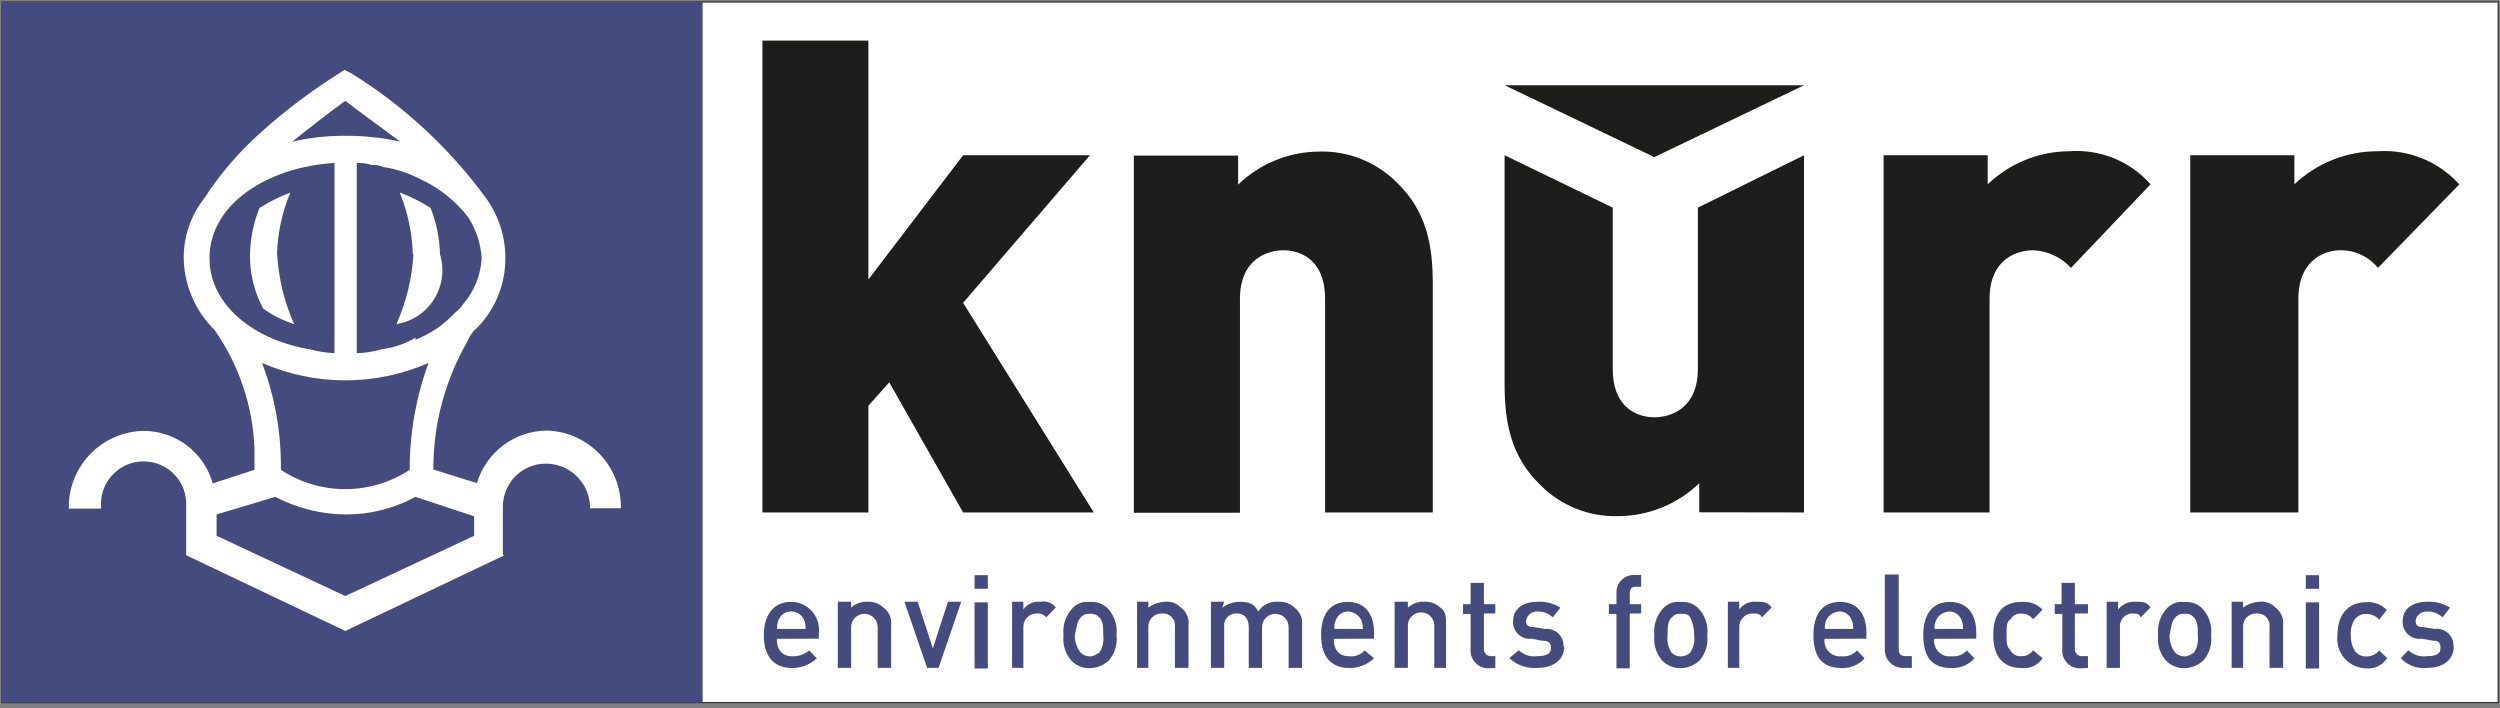
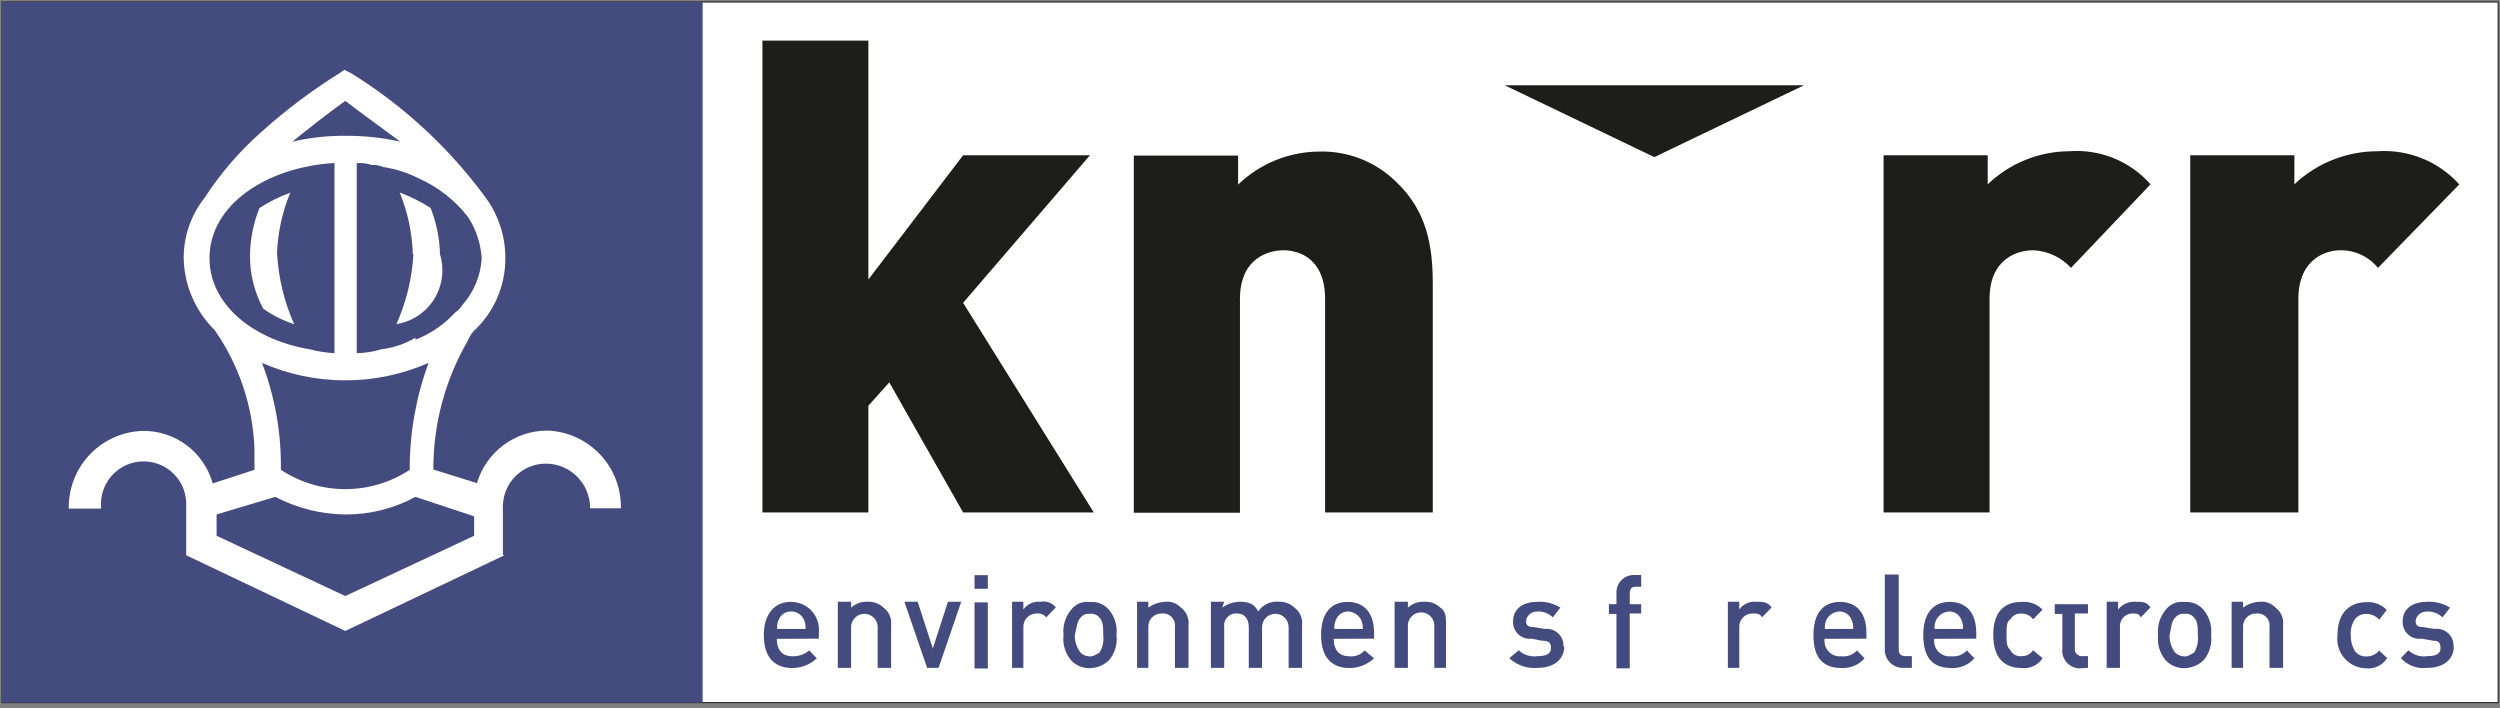
<svg xmlns="http://www.w3.org/2000/svg" width="600" height="170" viewBox="0 0 600 170" fill="none">
  <rect x="0" y="0" width="600" height="170" fill="#808080" stroke="none" />
  <g clip-path="url(#clip0_192_18163)">
    <path fill-rule="evenodd" clip-rule="evenodd" d="M0.482 0.482H599.555V168.632H0.482V0.482Z" fill="white" stroke="#1D1D1B" stroke-width="0.25" stroke-miterlimit="3.86" />
    <path fill-rule="evenodd" clip-rule="evenodd" d="M0.482 0.482H168.632V168.632H0.482V0.482Z" fill="#444B7E" />
    <path fill-rule="evenodd" clip-rule="evenodd" d="M80.275 84.761V39.118C64.368 40.045 50.278 48.907 50.278 61.958C50.278 73.082 60.734 81.535 74.342 83.834C76.282 84.347 78.27 84.658 80.275 84.761ZM121.061 133.26L82.87 151.428L44.679 133.26V121.58C44.764 120.187 44.562 118.791 44.086 117.479C43.611 116.166 42.872 114.965 41.915 113.949C40.958 112.933 39.804 112.123 38.523 111.57C37.241 111.016 35.86 110.731 34.464 110.731C33.069 110.731 31.688 111.016 30.406 111.57C29.125 112.123 27.971 112.933 27.014 113.949C26.057 114.965 25.318 116.166 24.843 117.479C24.367 118.791 24.165 120.187 24.249 121.58V122.062H16.5V121.58C16.536 116.843 18.406 112.304 21.718 108.916C25.03 105.528 29.525 103.555 34.261 103.412C38.058 103.37 41.763 104.583 44.8 106.862C47.837 109.142 50.036 112.36 51.057 116.018L61.068 112.755V107.601C60.673 97.412 57.352 87.552 51.502 79.2C46.867 74.645 44.205 68.455 44.086 61.958C44.063 56.709 45.829 51.609 49.092 47.498C52.894 41.62 57.485 36.293 62.737 31.665C68.501 26.479 74.704 21.802 81.276 17.687L82.648 16.76L84.464 17.687C96.83 25.376 107.625 35.341 116.278 47.053C119.53 51.312 121.289 56.525 121.283 61.884C121.313 65.208 120.641 68.502 119.312 71.549C117.983 74.597 116.027 77.33 113.571 79.57C113.004 80.279 112.542 81.066 112.199 81.906C106.795 91.26 103.968 101.879 104.005 112.681L114.461 115.944C115.543 112.315 117.763 109.13 120.795 106.86C123.826 104.589 127.507 103.355 131.294 103.337C136.023 103.491 140.509 105.467 143.813 108.854C147.117 112.241 148.982 116.775 149.018 121.506V121.988H141.602V121.506C141.507 118.784 140.368 116.202 138.421 114.297C136.475 112.392 133.87 111.309 131.146 111.272C129.786 111.253 128.436 111.502 127.173 112.007C125.91 112.511 124.759 113.261 123.787 114.212C122.816 115.163 122.041 116.298 121.51 117.549C120.978 118.801 120.7 120.146 120.69 121.506V133.185L121.061 133.26ZM82.87 143.048L113.793 128.588V123.916L99.704 119.244C94.543 122.06 88.749 123.515 82.87 123.471C77.016 123.408 71.26 121.959 66.074 119.244L51.984 123.471V128.588L82.87 143.048ZM98.332 112.755C98.299 104.001 99.831 95.312 102.855 87.097C96.555 89.86 89.75 91.287 82.87 91.287C75.99 91.287 69.185 89.86 62.885 87.097C66.005 95.286 67.54 103.993 67.408 112.755C71.998 115.779 77.374 117.39 82.87 117.39C88.366 117.39 93.742 115.779 98.332 112.755ZM82.87 32.592C87.309 32.56 91.738 33.033 96.07 34.001C91.064 30.293 86.504 26.993 82.87 24.212C78.309 27.475 74.231 30.738 70.152 34.001C74.321 33.03 78.59 32.557 82.87 32.592ZM85.614 39.118V84.761C87.612 84.724 89.596 84.412 91.509 83.834C94.404 83.487 97.195 82.54 99.704 81.053V81.535C103.338 80.118 106.598 77.886 109.233 75.01C109.959 74.507 110.576 73.864 111.049 73.119C113.763 70.02 115.368 66.107 115.61 61.995C115.387 58.516 114.291 55.149 112.421 52.207C109.319 48.155 105.253 44.943 100.593 42.863C97.886 41.468 94.967 40.529 91.954 40.082C91.109 39.691 90.176 39.525 89.248 39.6C88.055 39.199 86.793 39.047 85.54 39.155L85.614 39.118ZM99.222 61.031C98.887 66.818 97.505 72.497 95.143 77.79C96.992 77.496 98.756 76.808 100.317 75.773C101.878 74.739 103.198 73.382 104.189 71.793C105.18 70.204 105.819 68.422 106.062 66.565C106.305 64.709 106.147 62.822 105.599 61.031C105.513 57.218 104.747 53.451 103.337 49.908C101.006 48.408 98.52 47.164 95.922 46.2C97.869 50.91 98.937 55.937 99.073 61.031H99.222ZM66.519 61.031C66.853 66.818 68.235 72.497 70.597 77.79C67.948 76.948 65.445 75.697 63.181 74.083C61.019 70.09 59.92 65.608 59.993 61.068C60.078 57.255 60.844 53.488 62.255 49.945C64.582 48.439 67.069 47.196 69.67 46.237C67.711 50.945 66.631 55.971 66.481 61.068L66.519 61.031Z" fill="white" />
    <path fill-rule="evenodd" clip-rule="evenodd" d="M262.513 122.989L231.145 72.674L261.586 37.264H231.145L208.416 67.075V9.752H182.98V122.989H208.416V97.368L213.422 91.769L231.145 122.989H262.513Z" fill="#1D1D1B" />
    <path fill-rule="evenodd" clip-rule="evenodd" d="M343.863 122.988V68.001C343.863 59.139 342.492 50.76 335.224 43.789C332.799 41.359 329.905 39.449 326.718 38.174C323.53 36.899 320.117 36.286 316.685 36.373C309.393 36.401 302.392 39.243 297.145 44.308V37.337H272.117V123.062H297.59V71.746C297.59 61.957 304.412 60.066 308.046 60.066C311.68 60.066 318.02 61.957 318.02 71.746V122.988H343.863Z" fill="#1D1D1B" />
-     <path fill-rule="evenodd" clip-rule="evenodd" d="M432.963 122.989V37.264L407.49 49.833V88.506C407.49 98.294 400.668 100.148 397.034 100.148C393.401 100.148 387.06 98.294 387.06 88.506V49.833L361.105 37.264V92.251C361.105 101.075 362.477 109.492 369.745 116.463C372.168 118.894 375.062 120.806 378.25 122.081C381.438 123.356 384.852 123.968 388.284 123.878C395.572 123.865 402.573 121.035 407.824 115.981V122.951L432.963 122.989Z" fill="#1D1D1B" />
    <path fill-rule="evenodd" clip-rule="evenodd" d="M516.13 44.234C513.708 41.49 510.683 39.346 507.293 37.969C503.902 36.592 500.238 36.02 496.589 36.299C489.301 36.35 482.309 39.189 477.049 44.234V37.263H452.059V122.988H477.494V71.746C477.494 61.957 484.317 60.066 487.95 60.066C489.669 60.134 491.357 60.542 492.917 61.268C494.476 61.994 495.876 63.022 497.034 64.293L516.13 44.234Z" fill="#1D1D1B" />
    <path fill-rule="evenodd" clip-rule="evenodd" d="M590.211 44.234C587.765 41.521 584.737 39.398 581.352 38.023C577.968 36.649 574.316 36.06 570.671 36.299C563.226 36.275 556.057 39.117 550.649 44.234V37.263H525.658V122.988H551.613V71.746C551.613 61.957 558.435 60.066 561.624 60.066C563.36 60.034 565.08 60.398 566.654 61.13C568.229 61.863 569.615 62.944 570.708 64.293L590.249 44.234H590.211Z" fill="#1D1D1B" />
    <path fill-rule="evenodd" clip-rule="evenodd" d="M397.034 37.708L432.963 20.467H361.143L397.034 37.708Z" fill="#1D1D1B" />
    <path fill-rule="evenodd" clip-rule="evenodd" d="M196.514 153.281V151.872C196.621 150.923 196.522 149.962 196.225 149.054C195.929 148.146 195.44 147.312 194.793 146.609C194.147 145.906 193.357 145.35 192.477 144.979C191.596 144.608 190.647 144.43 189.692 144.457C185.984 144.457 183.314 147.275 183.314 152.391C183.314 158.435 186.503 160.326 190.137 160.326C192.328 160.331 194.438 159.495 196.032 157.99L194.215 156.099C193.077 157.058 191.624 157.56 190.137 157.508C187.875 157.508 186.429 156.099 186.429 153.318L196.514 153.281ZM193.326 150.945H186.503C186.437 150.141 186.591 149.333 186.948 148.61C187.181 148.071 187.563 147.611 188.049 147.282C188.536 146.954 189.105 146.771 189.692 146.756C190.348 146.712 191.001 146.865 191.569 147.195C192.138 147.526 192.594 148.018 192.881 148.61C193.238 149.333 193.392 150.141 193.326 150.945Z" fill="#444B7E" />
    <path fill-rule="evenodd" clip-rule="evenodd" d="M213.868 160.289V150.018C213.96 149.222 213.841 148.415 213.522 147.679C213.203 146.944 212.696 146.305 212.051 145.828C211.559 145.357 210.978 144.989 210.341 144.747C209.704 144.505 209.024 144.394 208.343 144.419C207.604 144.364 206.86 144.461 206.159 144.703C205.457 144.945 204.813 145.328 204.265 145.828V144.419H201.076V160.289H204.265V150.5C204.265 149.655 204.601 148.843 205.199 148.245C205.797 147.647 206.608 147.311 207.454 147.311C208.299 147.311 209.11 147.647 209.708 148.245C210.306 148.843 210.642 149.655 210.642 150.5V160.289H213.868Z" fill="#444B7E" />
    <path fill-rule="evenodd" clip-rule="evenodd" d="M230.701 144.42H227.513L223.879 155.618L220.245 144.42H217.057L222.507 160.289H225.251L230.701 144.42Z" fill="#444B7E" />
    <path fill-rule="evenodd" clip-rule="evenodd" d="M237.077 141.305V138.042H233.889V141.305H237.077ZM237.077 160.437V144.568H233.889V160.437H237.077Z" fill="#444B7E" />
    <path fill-rule="evenodd" clip-rule="evenodd" d="M253.431 145.829C253.009 145.267 252.437 144.836 251.781 144.587C251.125 144.337 250.411 144.279 249.723 144.42C248.934 144.337 248.138 144.466 247.415 144.791C246.692 145.117 246.068 145.628 245.607 146.273V144.42H242.9V160.289H245.607V150.5C245.592 150.074 245.664 149.649 245.817 149.251C245.971 148.854 246.205 148.491 246.503 148.186C246.801 147.881 247.158 147.64 247.552 147.477C247.946 147.314 248.369 147.232 248.796 147.238C249.226 147.181 249.664 147.237 250.067 147.399C250.47 147.561 250.824 147.825 251.095 148.164L253.356 145.829H253.431Z" fill="#444B7E" />
    <path fill-rule="evenodd" clip-rule="evenodd" d="M267.963 152.429C268.087 151.345 267.989 150.248 267.677 149.203C267.365 148.158 266.844 147.187 266.147 146.348C265.597 145.688 264.894 145.174 264.098 144.851C263.303 144.527 262.44 144.405 261.586 144.494C260.735 144.364 259.864 144.467 259.067 144.794C258.27 145.121 257.577 145.658 257.062 146.348C256.365 147.187 255.844 148.158 255.532 149.203C255.22 150.248 255.123 151.345 255.246 152.429C255.119 153.507 255.215 154.6 255.527 155.639C255.84 156.679 256.362 157.643 257.062 158.473C257.638 159.092 258.34 159.581 259.12 159.907C259.9 160.234 260.741 160.389 261.586 160.364C263.289 160.325 264.916 159.65 266.147 158.473C266.847 157.643 267.369 156.679 267.682 155.639C267.994 154.6 268.09 153.507 267.963 152.429ZM264.775 152.429C264.964 153.886 264.65 155.364 263.885 156.619C262.958 157.101 262.513 157.546 261.586 157.546C260.742 157.534 259.934 157.203 259.324 156.619C258.406 155.418 257.922 153.941 257.952 152.429C258.434 150.575 258.434 149.166 259.324 148.239C260.214 147.312 260.696 147.312 261.586 147.312C262.017 147.256 262.454 147.311 262.857 147.474C263.26 147.636 263.614 147.9 263.885 148.239C264.775 149.166 264.775 150.575 264.775 152.429Z" fill="#444B7E" />
    <path fill-rule="evenodd" clip-rule="evenodd" d="M285.243 160.29V150.019C285.336 149.223 285.216 148.416 284.897 147.68C284.578 146.945 284.071 146.306 283.427 145.829C282.96 145.324 282.382 144.933 281.738 144.689C281.095 144.444 280.404 144.352 279.719 144.42C278.237 144.468 276.803 144.959 275.603 145.829V144.42H272.896V160.29H275.603V150.501C275.583 150.073 275.65 149.646 275.802 149.246C275.955 148.846 276.187 148.481 276.487 148.175C276.786 147.869 277.145 147.627 277.542 147.466C277.938 147.305 278.364 147.227 278.792 147.238C279.229 147.189 279.672 147.24 280.086 147.388C280.5 147.536 280.876 147.776 281.183 148.091C281.491 148.405 281.722 148.786 281.861 149.204C281.999 149.621 282.04 150.065 281.981 150.501V160.29H285.243Z" fill="#444B7E" />
    <path fill-rule="evenodd" clip-rule="evenodd" d="M312.495 160.289V150.018C312.587 149.222 312.468 148.415 312.149 147.679C311.83 146.944 311.323 146.305 310.679 145.828C310.187 145.357 309.605 144.989 308.968 144.747C308.331 144.505 307.652 144.393 306.971 144.419C306.003 144.315 305.025 144.478 304.142 144.89C303.26 145.301 302.507 145.946 301.965 146.755C301.075 144.901 299.703 144.419 297.442 144.419C295.96 144.467 294.526 144.958 293.326 145.828L293.808 144.419H290.619V160.289H293.808V150.5C293.749 150.064 293.79 149.62 293.928 149.203C294.066 148.785 294.298 148.404 294.605 148.09C294.913 147.775 295.288 147.535 295.702 147.387C296.117 147.239 296.559 147.188 296.997 147.237C298.331 147.237 299.703 148.164 299.703 150.5V160.289H302.892V150.5C302.892 149.654 303.228 148.843 303.826 148.245C304.424 147.647 305.235 147.311 306.081 147.311C306.926 147.311 307.738 147.647 308.336 148.245C308.934 148.843 309.27 149.654 309.27 150.5V160.289H312.495Z" fill="#444B7E" />
    <path fill-rule="evenodd" clip-rule="evenodd" d="M329.774 153.282V151.873C329.774 147.238 327.513 144.457 323.434 144.457C319.355 144.457 317.057 147.275 317.057 152.392C317.057 158.435 320.245 160.327 323.879 160.327C326.069 160.323 328.176 159.488 329.774 157.991L327.513 156.1C327.051 156.612 326.474 157.008 325.829 157.253C325.184 157.498 324.49 157.585 323.805 157.509C321.506 157.509 320.097 156.1 320.097 153.319L329.774 153.282ZM327.068 150.946H320.245C320.179 150.141 320.333 149.334 320.69 148.61C320.923 148.071 321.305 147.611 321.792 147.282C322.278 146.954 322.848 146.771 323.434 146.756C324.075 146.766 324.702 146.942 325.254 147.267C325.807 147.592 326.265 148.055 326.586 148.61C326.971 149.325 327.139 150.137 327.068 150.946Z" fill="#444B7E" />
    <path fill-rule="evenodd" clip-rule="evenodd" d="M347.052 160.289V150.018C347.052 148.164 347.052 146.755 345.68 145.828C345.188 145.357 344.607 144.989 343.97 144.747C343.333 144.505 342.653 144.394 341.972 144.419C341.233 144.364 340.489 144.461 339.788 144.703C339.087 144.945 338.442 145.328 337.894 145.828V144.419H334.705V160.289H337.894V150.5C337.846 150.055 337.892 149.605 338.029 149.179C338.166 148.753 338.392 148.36 338.691 148.027C338.99 147.694 339.356 147.427 339.765 147.245C340.174 147.062 340.616 146.968 341.064 146.968C341.512 146.968 341.954 147.062 342.363 147.245C342.772 147.427 343.138 147.694 343.437 148.027C343.736 148.36 343.962 148.753 344.099 149.179C344.236 149.605 344.282 150.055 344.234 150.5V160.289H347.052Z" fill="#444B7E" />
-     <path fill-rule="evenodd" clip-rule="evenodd" d="M358.88 160.29V157.472H357.953C357.705 157.495 357.455 157.463 357.222 157.378C356.988 157.293 356.776 157.156 356.602 156.979C356.428 156.801 356.296 156.586 356.215 156.351C356.134 156.115 356.108 155.865 356.136 155.618V147.238H358.88V145.013H356.136V139.896H352.948V145.013H351.131V147.349H352.948V155.729C352.892 156.31 352.955 156.896 353.135 157.452C353.315 158.007 353.607 158.519 353.992 158.957C354.378 159.395 354.85 159.749 355.378 159.998C355.906 160.246 356.48 160.383 357.063 160.401L358.88 160.29Z" fill="#444B7E" />
    <path fill-rule="evenodd" clip-rule="evenodd" d="M375.231 155.136C375.262 154.555 375.166 153.975 374.949 153.435C374.733 152.895 374.401 152.408 373.978 152.01C373.554 151.611 373.049 151.309 372.497 151.126C371.945 150.942 371.36 150.881 370.782 150.946L368.075 150.501C366.703 150.501 366.258 150.019 366.258 149.092C366.258 148.165 367.148 146.756 368.965 146.756C369.646 146.73 370.325 146.842 370.962 147.084C371.599 147.326 372.181 147.694 372.673 148.165L374.49 145.829C372.859 144.815 370.957 144.323 369.039 144.42C365.888 144.42 363.144 145.829 363.144 149.092C363.11 149.684 363.209 150.275 363.432 150.824C363.655 151.373 363.996 151.865 364.433 152.266C364.869 152.667 365.389 152.966 365.954 153.142C366.52 153.317 367.118 153.365 367.704 153.282L369.966 153.764C371.783 153.764 372.228 154.209 372.228 155.618C372.228 157.027 370.856 157.472 369.039 157.472C368.228 157.601 367.397 157.541 366.613 157.297C365.828 157.052 365.11 156.63 364.516 156.063L362.217 157.954C363.127 158.8 364.204 159.445 365.38 159.847C366.555 160.249 367.802 160.4 369.039 160.29C372.747 160.29 375.417 158.399 375.417 155.136H375.231Z" fill="#444B7E" />
    <path fill-rule="evenodd" clip-rule="evenodd" d="M393.882 147.237V145.013H391.138V142.677C391.138 141.268 391.583 140.823 392.51 140.823H393.882V138.005H392.065C391.518 138.005 390.977 138.114 390.473 138.325C389.969 138.537 389.512 138.846 389.129 139.236C388.745 139.627 388.444 140.089 388.241 140.597C388.039 141.105 387.94 141.648 387.95 142.195V145.013H386.133V147.349H387.95V160.4H391.138V147.237H393.882Z" fill="#444B7E" />
-     <path fill-rule="evenodd" clip-rule="evenodd" d="M409.751 152.428C409.874 151.345 409.776 150.247 409.464 149.202C409.152 148.157 408.631 147.186 407.934 146.347C407.39 145.691 406.693 145.178 405.904 144.855C405.115 144.531 404.259 144.407 403.41 144.494C402.554 144.368 401.68 144.474 400.878 144.8C400.076 145.126 399.376 145.66 398.85 146.347C398.161 147.191 397.646 148.163 397.335 149.207C397.023 150.25 396.92 151.345 397.033 152.428C396.917 153.506 397.018 154.596 397.33 155.634C397.642 156.672 398.159 157.637 398.85 158.472C399.437 159.087 400.146 159.573 400.931 159.898C401.716 160.224 402.56 160.382 403.41 160.363C405.101 160.319 406.714 159.644 407.934 158.472C408.634 157.643 409.156 156.678 409.469 155.639C409.782 154.599 409.877 153.506 409.751 152.428ZM406.599 152.428C406.793 153.891 406.465 155.374 405.672 156.618C405.063 157.202 404.254 157.533 403.41 157.545C402.565 157.541 401.754 157.209 401.149 156.618C400.356 155.374 400.028 153.891 400.222 152.428C400.222 150.574 400.222 149.165 401.149 148.239C402.076 147.312 402.483 147.312 403.41 147.312C404.337 147.312 405.227 147.312 405.672 148.239C406.117 149.165 406.599 150.574 406.599 152.428Z" fill="#444B7E" />
    <path fill-rule="evenodd" clip-rule="evenodd" d="M425.214 145.829C424.324 144.42 422.952 144.42 421.506 144.42C420.723 144.341 419.933 144.471 419.216 144.796C418.5 145.122 417.882 145.632 417.427 146.274V144.42H414.684V160.29H417.427V150.501C417.412 150.075 417.484 149.65 417.638 149.252C417.792 148.854 418.025 148.492 418.323 148.187C418.621 147.882 418.978 147.64 419.372 147.477C419.766 147.314 420.19 147.233 420.616 147.238C421.506 147.238 422.433 147.238 422.878 148.165L425.14 145.829H425.214Z" fill="#444B7E" />
    <path fill-rule="evenodd" clip-rule="evenodd" d="M447.942 153.282V151.873C447.942 147.238 445.681 144.457 441.602 144.457C437.523 144.457 435.225 147.275 435.225 152.392C435.225 158.435 437.968 160.327 442.047 160.327C443.072 160.37 444.094 160.182 445.038 159.778C445.981 159.374 446.822 158.763 447.498 157.991L445.681 156.1C445.219 156.612 444.642 157.008 443.997 157.253C443.352 157.498 442.658 157.585 441.973 157.509C441.413 157.57 440.845 157.503 440.315 157.313C439.784 157.122 439.304 156.813 438.911 156.409C438.517 156.005 438.222 155.517 438.045 154.981C437.869 154.446 437.818 153.877 437.894 153.319L447.942 153.282ZM444.754 150.946H437.968C437.902 150.141 438.056 149.334 438.413 148.61C438.737 148.049 439.201 147.583 439.761 147.258C440.32 146.933 440.955 146.76 441.602 146.756C442.182 146.778 442.744 146.964 443.223 147.292C443.702 147.62 444.078 148.077 444.309 148.61C444.666 149.334 444.82 150.141 444.754 150.946Z" fill="#444B7E" />
    <path fill-rule="evenodd" clip-rule="evenodd" d="M458.844 160.289V157.471H457.509C456.137 157.471 455.692 157.026 455.692 155.617V137.894H452.355V155.617C452.307 156.23 452.39 156.846 452.598 157.425C452.807 158.003 453.136 158.531 453.563 158.973C453.991 159.415 454.508 159.761 455.079 159.987C455.651 160.214 456.264 160.317 456.879 160.289H458.844Z" fill="#444B7E" />
    <path fill-rule="evenodd" clip-rule="evenodd" d="M474.304 153.282V151.873C474.304 147.238 472.042 144.457 467.963 144.457C463.885 144.457 461.586 147.275 461.586 152.392C461.586 158.435 464.293 160.327 468.408 160.327C469.434 160.37 470.456 160.182 471.399 159.778C472.342 159.374 473.183 158.763 473.859 157.991L472.042 156.1C471.581 156.612 471.003 157.008 470.359 157.253C469.714 157.498 469.02 157.585 468.334 157.509C467.771 157.576 467.2 157.514 466.664 157.326C466.129 157.138 465.644 156.83 465.246 156.426C464.849 156.021 464.549 155.53 464.371 154.992C464.193 154.453 464.141 153.881 464.219 153.319L474.304 153.282ZM471.115 150.946H464.293C464.221 150.137 464.389 149.325 464.775 148.61C465.098 148.049 465.563 147.583 466.122 147.258C466.682 146.933 467.316 146.76 467.963 146.756C468.543 146.778 469.105 146.964 469.584 147.292C470.063 147.62 470.44 148.077 470.67 148.61C471.028 149.334 471.181 150.141 471.115 150.946Z" fill="#444B7E" />
    <path fill-rule="evenodd" clip-rule="evenodd" d="M490.211 157.954L487.949 156.063C487.648 156.51 487.239 156.875 486.759 157.121C486.279 157.367 485.744 157.488 485.205 157.472C484.664 157.541 484.115 157.444 483.631 157.192C483.147 156.94 482.752 156.546 482.499 156.063C481.572 155.136 481.572 154.209 481.572 152.355C481.572 150.501 481.572 149.092 482.499 148.647C482.761 148.174 483.159 147.791 483.642 147.546C484.124 147.302 484.669 147.207 485.205 147.275C485.74 147.258 486.272 147.375 486.751 147.614C487.23 147.854 487.642 148.209 487.949 148.647L490.211 146.311C489.568 145.648 488.784 145.138 487.918 144.817C487.052 144.496 486.125 144.373 485.205 144.457C481.497 144.457 478.383 146.311 478.383 152.392C478.383 158.473 481.572 160.327 485.205 160.327C486.174 160.435 487.153 160.274 488.036 159.862C488.919 159.45 489.672 158.803 490.211 157.991V157.954Z" fill="#444B7E" />
-     <path fill-rule="evenodd" clip-rule="evenodd" d="M501.112 160.29V157.472H499.778C499.53 157.495 499.28 157.463 499.046 157.378C498.812 157.293 498.601 157.156 498.426 156.979C498.252 156.801 498.12 156.586 498.039 156.351C497.959 156.115 497.932 155.865 497.961 155.618V147.238H501.112V145.013H497.961V139.896H494.772V145.013H493.141V147.349H494.957V155.729C494.896 156.308 494.955 156.893 495.13 157.449C495.305 158.004 495.594 158.517 495.976 158.956C496.359 159.394 496.829 159.749 497.355 159.998C497.882 160.246 498.454 160.384 499.036 160.401L501.112 160.29Z" fill="#444B7E" />
+     <path fill-rule="evenodd" clip-rule="evenodd" d="M501.112 160.29V157.472H499.778C499.53 157.495 499.28 157.463 499.046 157.378C498.812 157.293 498.601 157.156 498.426 156.979C498.252 156.801 498.12 156.586 498.039 156.351C497.959 156.115 497.932 155.865 497.961 155.618V147.238H501.112V145.013H497.961H494.772V145.013H493.141V147.349H494.957V155.729C494.896 156.308 494.955 156.893 495.13 157.449C495.305 158.004 495.594 158.517 495.976 158.956C496.359 159.394 496.829 159.749 497.355 159.998C497.882 160.246 498.454 160.384 499.036 160.401L501.112 160.29Z" fill="#444B7E" />
    <path fill-rule="evenodd" clip-rule="evenodd" d="M516.13 145.829C515.203 144.42 514.313 144.42 512.422 144.42C511.644 144.382 510.868 144.53 510.158 144.853C509.449 145.175 508.827 145.662 508.343 146.274V144.42H505.6V160.289H508.788V150.501C508.726 149.712 508.974 148.929 509.479 148.32C509.985 147.71 510.708 147.322 511.495 147.238C512.867 147.238 513.312 147.238 513.794 148.165L516.056 145.829H516.13Z" fill="#444B7E" />
    <path fill-rule="evenodd" clip-rule="evenodd" d="M530.665 152.428C530.788 151.345 530.69 150.247 530.378 149.202C530.066 148.157 529.545 147.186 528.848 146.347C528.3 145.696 527.602 145.186 526.814 144.864C526.026 144.541 525.172 144.414 524.324 144.493C523.468 144.364 522.592 144.468 521.789 144.794C520.987 145.121 520.287 145.657 519.764 146.347C519.066 147.186 518.546 148.157 518.233 149.202C517.921 150.247 517.824 151.345 517.947 152.428C517.82 153.506 517.916 154.599 518.229 155.639C518.541 156.678 519.063 157.642 519.764 158.472C520.348 159.09 521.056 159.579 521.842 159.904C522.628 160.23 523.474 160.387 524.324 160.363C526.013 160.308 527.622 159.635 528.848 158.472C529.548 157.642 530.07 156.678 530.383 155.639C530.695 154.599 530.791 153.506 530.665 152.428ZM527.476 152.428C527.665 153.885 527.351 155.364 526.586 156.618C525.659 157.1 525.214 157.545 524.324 157.545C523.47 157.532 522.65 157.201 522.025 156.618C521.12 155.412 520.649 153.936 520.691 152.428C521.135 150.574 521.136 149.165 522.025 148.238C522.915 147.311 523.397 147.311 524.324 147.311C524.749 147.258 525.181 147.315 525.577 147.478C525.973 147.64 526.321 147.902 526.586 148.238C527.476 149.165 527.476 150.574 527.476 152.428Z" fill="#444B7E" />
    <path fill-rule="evenodd" clip-rule="evenodd" d="M547.943 160.29V150.019C548.035 149.223 547.915 148.416 547.596 147.68C547.277 146.945 546.77 146.306 546.126 145.829C545.659 145.324 545.081 144.933 544.438 144.689C543.794 144.444 543.103 144.352 542.418 144.42C540.946 144.459 539.522 144.951 538.339 145.829V144.42H535.596V160.29H538.339V150.501C538.314 150.075 538.377 149.649 538.524 149.249C538.672 148.848 538.901 148.483 539.198 148.177C539.494 147.87 539.851 147.628 540.246 147.466C540.641 147.305 541.065 147.227 541.491 147.238C541.928 147.189 542.371 147.24 542.785 147.388C543.2 147.536 543.575 147.776 543.882 148.091C544.19 148.405 544.422 148.786 544.56 149.204C544.698 149.621 544.739 150.065 544.68 150.501V160.29H547.943Z" fill="#444B7E" />
-     <path fill-rule="evenodd" clip-rule="evenodd" d="M556.581 141.305V138.042H553.393V141.305H556.581ZM556.581 160.437V144.568H553.393V160.437H556.581Z" fill="#444B7E" />
    <path fill-rule="evenodd" clip-rule="evenodd" d="M572.933 157.954L571.005 156.137C570.616 156.599 570.127 156.966 569.574 157.21C569.021 157.455 568.42 157.569 567.817 157.546C567.283 157.563 566.753 157.442 566.279 157.196C565.805 156.949 565.402 156.584 565.11 156.137C564.463 155.011 564.142 153.727 564.183 152.429C564.083 151.125 564.408 149.824 565.11 148.721C565.412 148.286 565.817 147.932 566.29 147.693C566.762 147.453 567.287 147.335 567.817 147.349C568.417 147.327 569.014 147.438 569.566 147.676C570.117 147.913 570.609 148.27 571.005 148.721L572.822 146.385C572.179 145.723 571.396 145.212 570.529 144.891C569.663 144.571 568.736 144.448 567.817 144.531C564.628 144.531 560.994 146.385 560.994 152.466C560.869 153.445 560.951 154.439 561.235 155.383C561.519 156.328 561.997 157.203 562.641 157.951C563.284 158.699 564.077 159.304 564.968 159.726C565.86 160.148 566.83 160.378 567.817 160.401C568.785 160.509 569.765 160.348 570.648 159.936C571.531 159.524 572.283 158.877 572.822 158.065L572.933 157.954Z" fill="#444B7E" />
    <path fill-rule="evenodd" clip-rule="evenodd" d="M588.839 155.136C588.871 154.548 588.774 153.96 588.553 153.414C588.332 152.868 587.994 152.378 587.562 151.978C587.13 151.578 586.615 151.278 586.054 151.1C585.493 150.921 584.899 150.869 584.315 150.946L581.572 150.501C580.2 150.501 579.755 150.019 579.755 149.092C579.755 148.165 580.645 146.756 582.499 146.756C583.872 146.716 585.206 147.223 586.206 148.165L588.023 145.829C586.389 144.823 584.49 144.332 582.573 144.42C579.384 144.42 576.64 145.829 576.64 149.092C576.607 149.683 576.705 150.275 576.928 150.824C577.151 151.373 577.493 151.865 577.929 152.266C578.366 152.667 578.885 152.966 579.451 153.141C580.017 153.317 580.614 153.365 581.201 153.282L583.908 153.764C585.28 153.764 585.724 154.209 585.724 155.618C585.724 157.027 584.39 157.472 582.573 157.472C581.755 157.604 580.919 157.546 580.128 157.301C579.336 157.057 578.613 156.633 578.012 156.063L576.195 157.954C576.995 158.823 577.992 159.488 579.101 159.895C580.21 160.301 581.401 160.436 582.573 160.29C586.281 160.29 588.913 158.399 588.913 155.136H588.839Z" fill="#444B7E" />
  </g>
  <defs>
    <clipPath id="clip0_192_18163">
      <rect width="150" height="42.269" fill="white" transform="scale(4)" />
    </clipPath>
  </defs>
</svg>